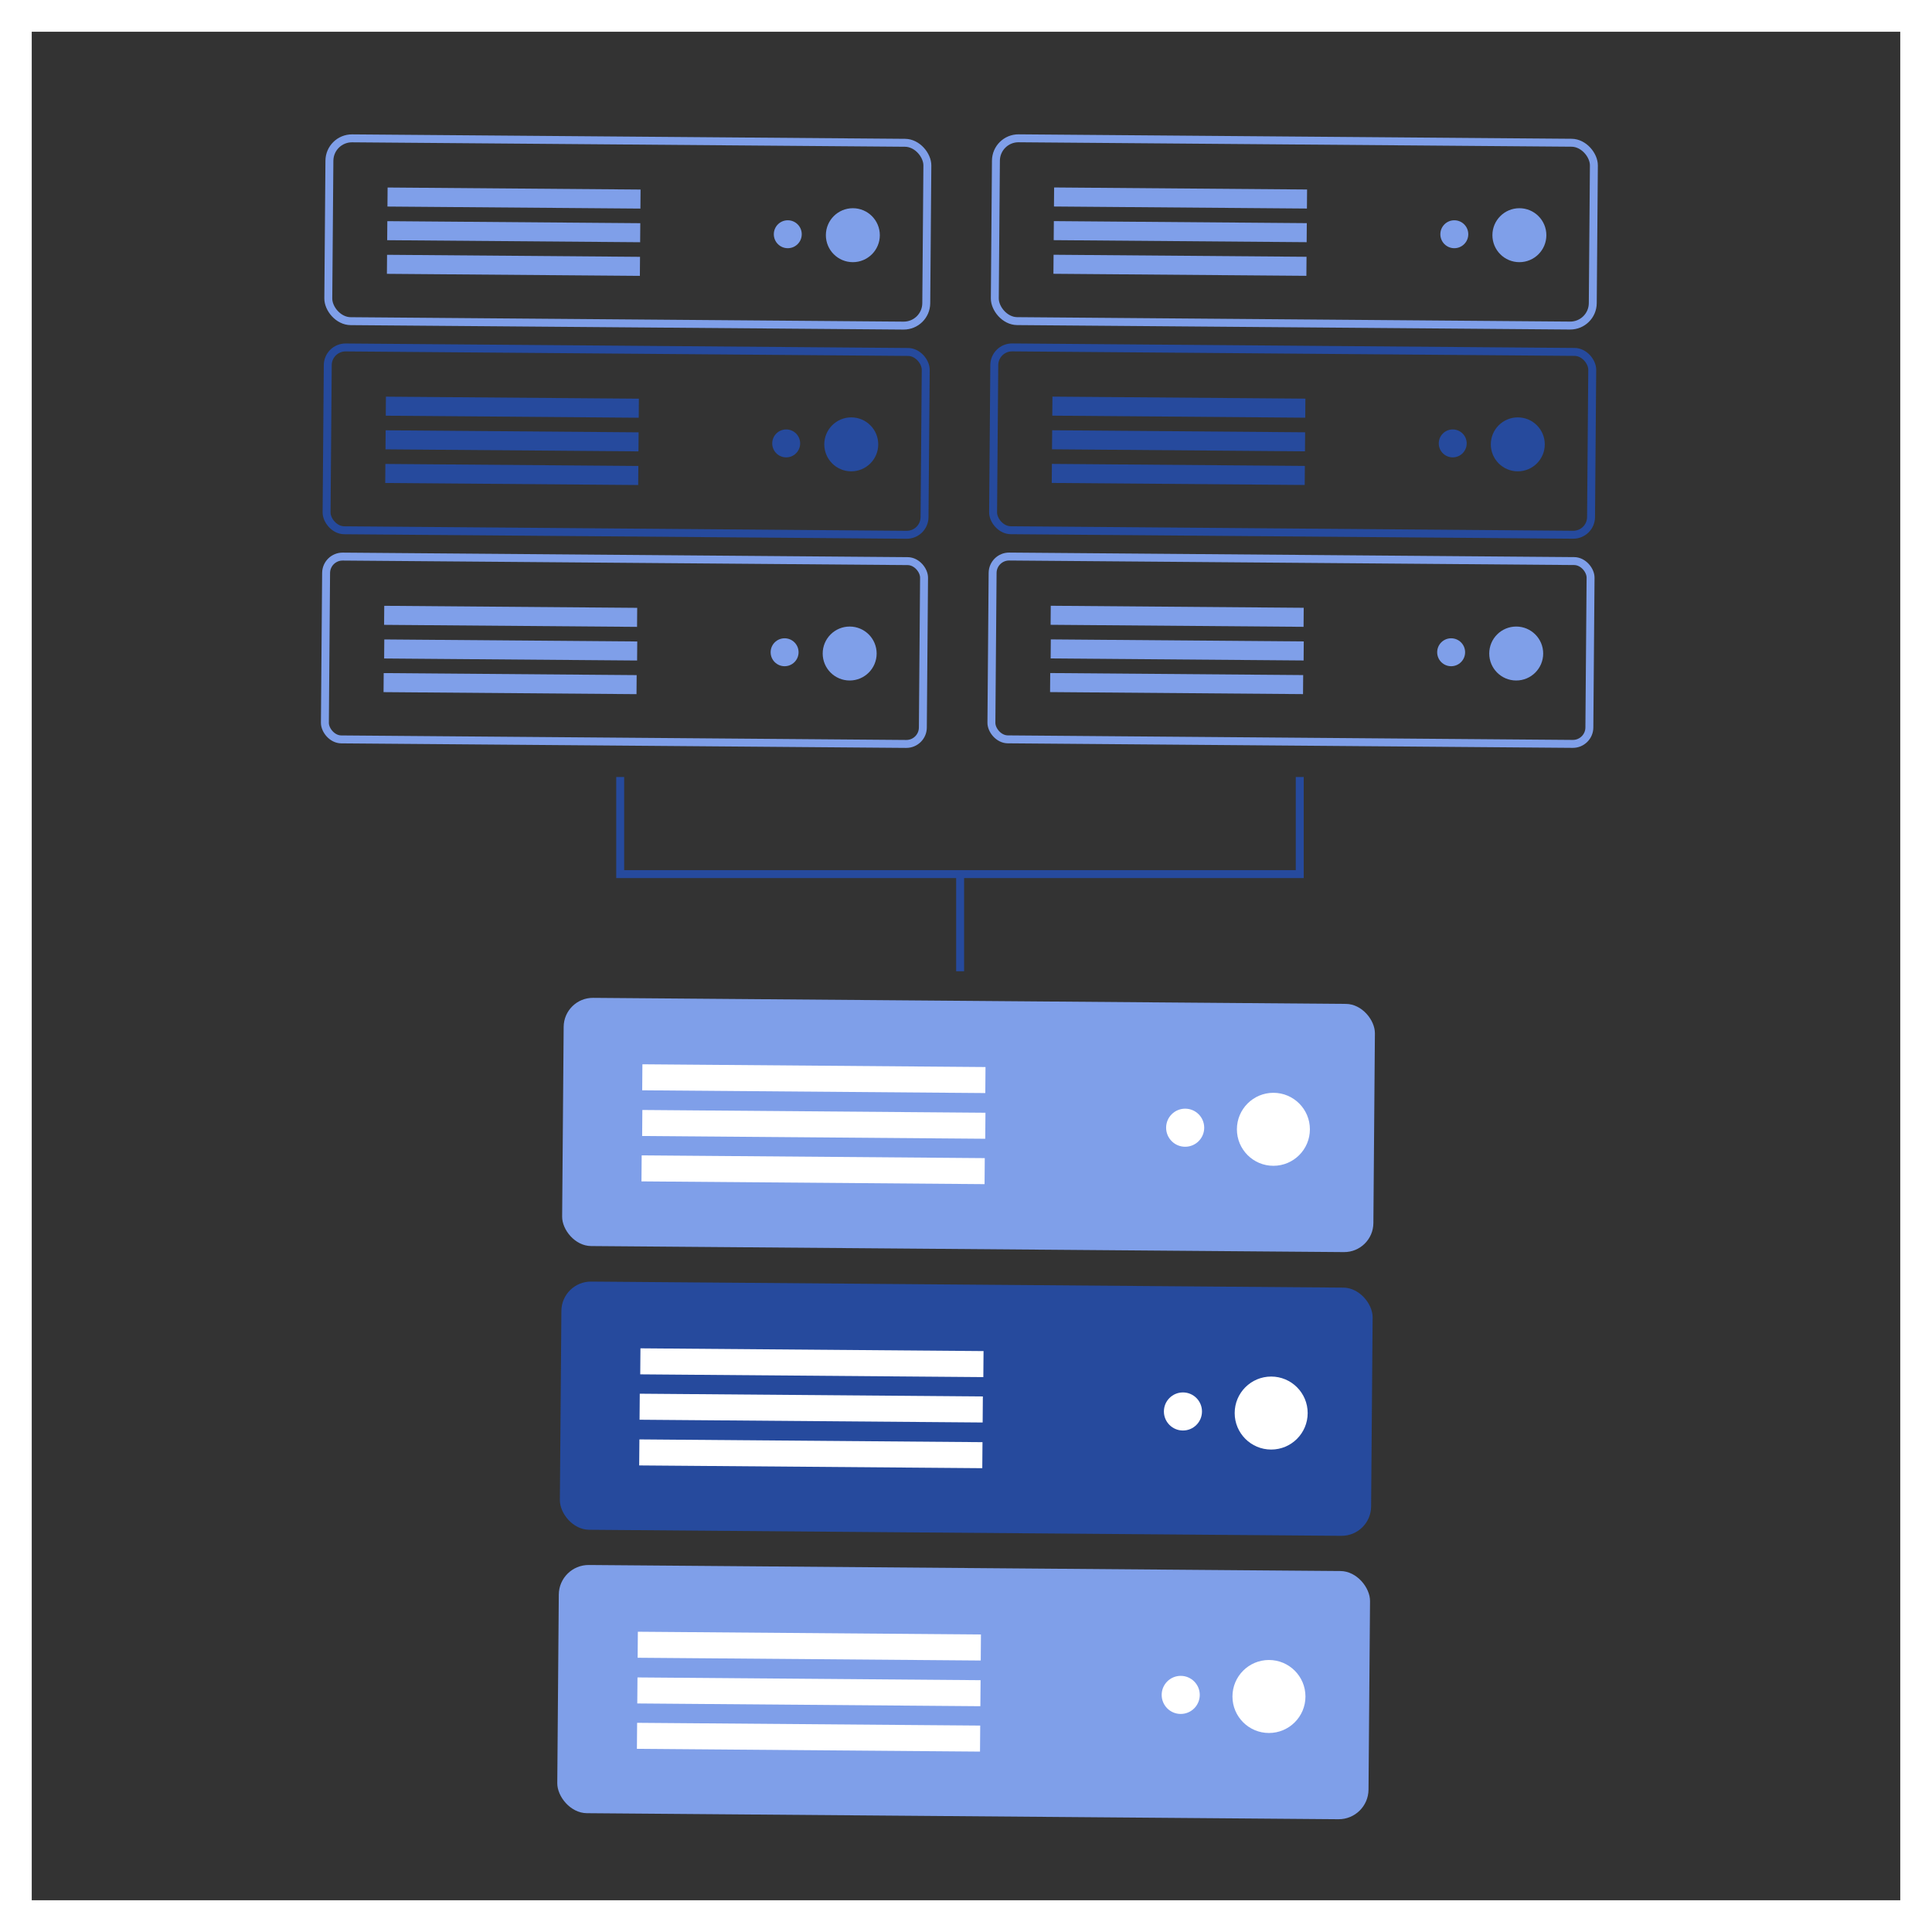
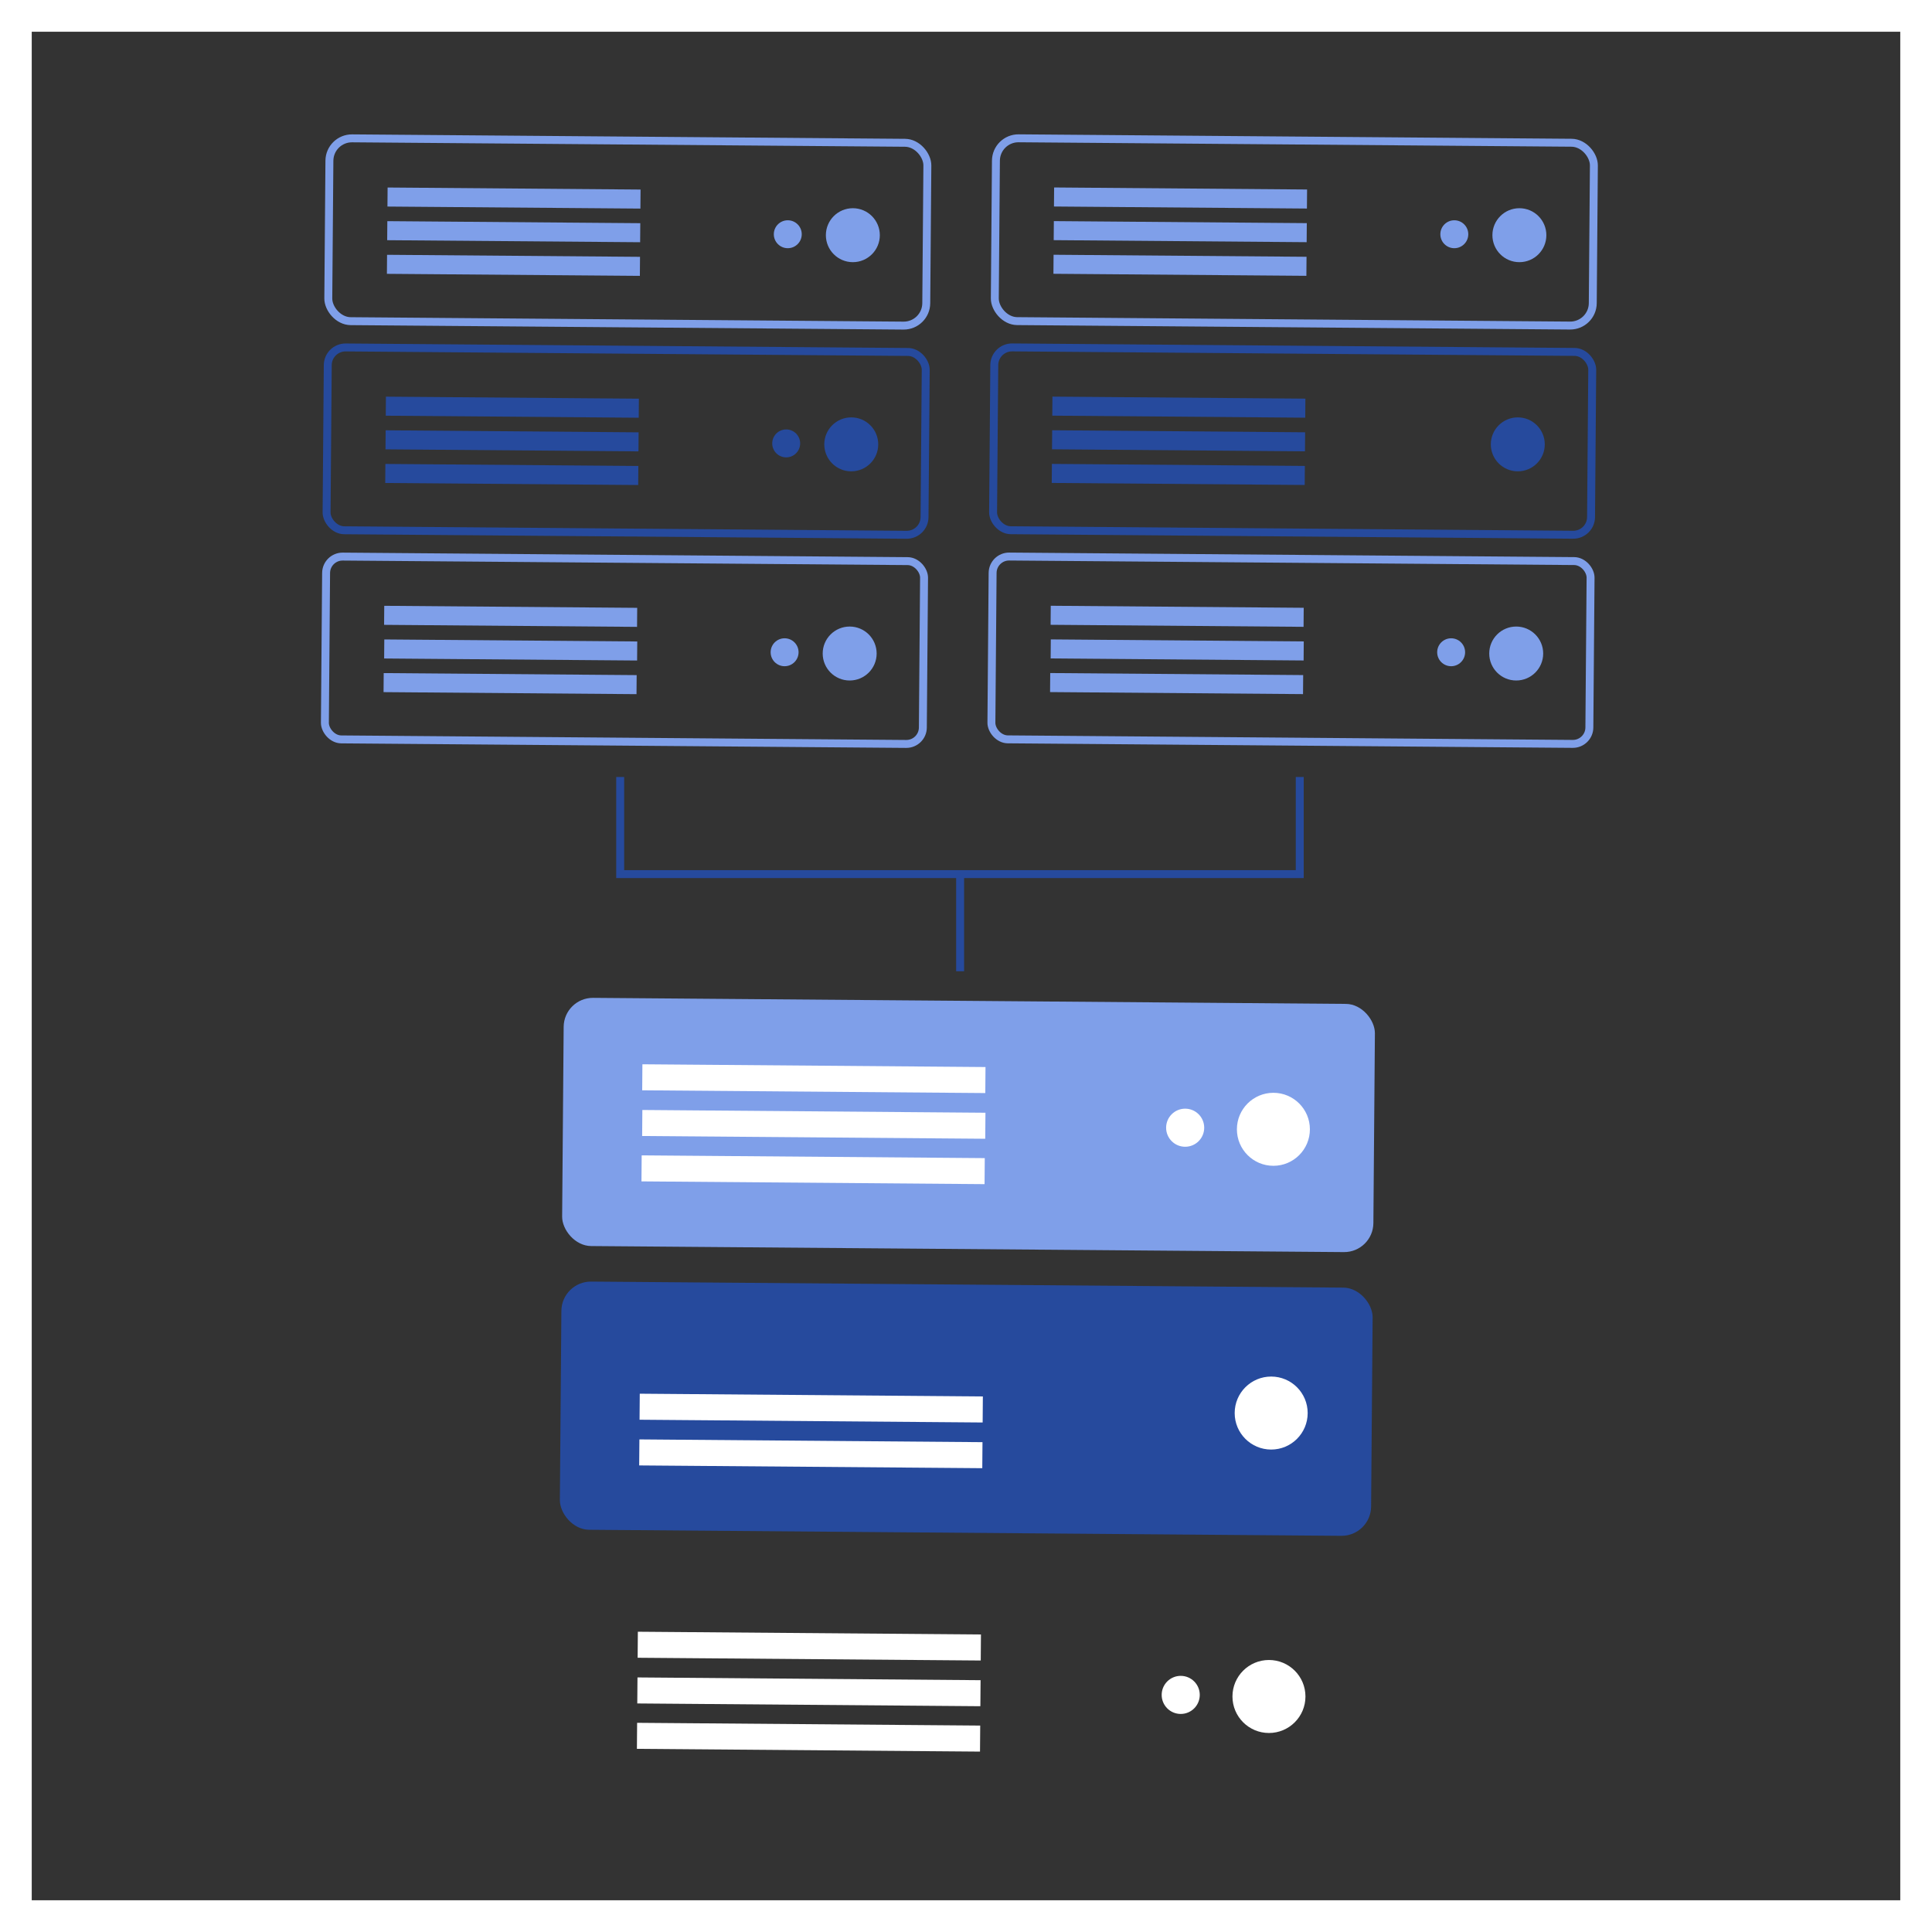
<svg xmlns="http://www.w3.org/2000/svg" viewBox="0 0 60.87 60.87">
  <rect x="0" y="0" width="60.87" height="60.87" fill="#333333" stroke="none" />
  <defs>
    <style>.cls-1,.cls-3,.cls-5{fill:none;stroke-miterlimit:10;}.cls-1{stroke:#264a9d;}.cls-1,.cls-3{stroke-width:0.25px;}.cls-2{fill:#264a9d;}.cls-3{stroke:#7f9fe9;}.cls-4{fill:#7f9fe9;}.cls-5{stroke:#fff;}.cls-6{fill:#fff;}</style>
  </defs>
  <title>vmserver</title>
  <g id="レイヤー_2" data-name="レイヤー 2">
    <g id="レイヤー_1-2" data-name="レイヤー 1">
      <rect class="cls-1" x="10.31" y="11.02" width="18.84" height="5.76" rx="0.56" transform="translate(0.11 -0.16) rotate(0.46)" />
      <circle class="cls-2" cx="26.82" cy="14" r="0.85" />
      <circle class="cls-2" cx="24.77" cy="13.97" r="0.44" />
      <rect class="cls-2" x="12.16" y="12.53" width="7.97" height="0.6" transform="translate(0.1 -0.13) rotate(0.46)" />
      <rect class="cls-2" x="12.15" y="13.59" width="7.97" height="0.6" transform="translate(0.11 -0.13) rotate(0.46)" />
      <rect class="cls-2" x="12.14" y="14.65" width="7.97" height="0.6" transform="translate(0.12 -0.13) rotate(0.46)" />
      <rect class="cls-3" x="10.25" y="17.61" width="18.84" height="5.76" rx="0.52" transform="translate(0.17 -0.16) rotate(0.46)" />
      <circle class="cls-4" cx="26.77" cy="20.59" r="0.85" />
      <circle class="cls-4" cx="24.72" cy="20.55" r="0.44" />
      <rect class="cls-4" x="12.1" y="19.12" width="7.97" height="0.6" transform="translate(0.16 -0.13) rotate(0.46)" />
      <rect class="cls-4" x="12.1" y="20.18" width="7.97" height="0.6" transform="translate(0.17 -0.13) rotate(0.46)" />
      <rect class="cls-4" x="12.09" y="21.24" width="7.97" height="0.6" transform="translate(0.17 -0.13) rotate(0.46)" />
      <rect class="cls-3" x="10.36" y="4.43" width="18.84" height="5.76" rx="0.71" transform="translate(0.06 -0.16) rotate(0.46)" />
      <circle class="cls-4" cx="26.87" cy="7.41" r="0.85" />
      <circle class="cls-4" cx="24.82" cy="7.38" r="0.44" />
      <rect class="cls-4" x="12.21" y="5.94" width="7.97" height="0.6" transform="translate(0.05 -0.13) rotate(0.46)" />
      <rect class="cls-4" x="12.2" y="7" width="7.97" height="0.6" transform="translate(0.06 -0.13) rotate(0.46)" />
      <rect class="cls-4" x="12.19" y="8.06" width="7.97" height="0.6" transform="translate(0.07 -0.13) rotate(0.46)" />
      <rect class="cls-1" x="31.31" y="11.02" width="18.84" height="5.76" rx="0.56" transform="translate(0.11 -0.33) rotate(0.46)" />
      <circle class="cls-2" cx="47.82" cy="14" r="0.85" />
-       <circle class="cls-2" cx="45.77" cy="13.97" r="0.44" />
      <rect class="cls-2" x="33.16" y="12.53" width="7.97" height="0.6" transform="translate(0.1 -0.3) rotate(0.46)" />
      <rect class="cls-2" x="33.15" y="13.59" width="7.97" height="0.6" transform="translate(0.11 -0.3) rotate(0.46)" />
      <rect class="cls-2" x="33.14" y="14.65" width="7.97" height="0.6" transform="translate(0.12 -0.3) rotate(0.46)" />
      <rect class="cls-3" x="31.25" y="17.61" width="18.84" height="5.76" rx="0.52" transform="translate(0.17 -0.33) rotate(0.46)" />
      <circle class="cls-4" cx="47.77" cy="20.59" r="0.85" />
      <circle class="cls-4" cx="45.72" cy="20.55" r="0.44" />
      <rect class="cls-4" x="33.1" y="19.12" width="7.97" height="0.6" transform="translate(0.16 -0.3) rotate(0.46)" />
      <rect class="cls-4" x="33.1" y="20.18" width="7.97" height="0.6" transform="translate(0.17 -0.3) rotate(0.46)" />
      <rect class="cls-4" x="33.09" y="21.24" width="7.97" height="0.6" transform="translate(0.17 -0.3) rotate(0.46)" />
      <rect class="cls-3" x="31.36" y="4.43" width="18.84" height="5.76" rx="0.71" transform="translate(0.06 -0.33) rotate(0.46)" />
      <circle class="cls-4" cx="47.87" cy="7.41" r="0.85" />
      <circle class="cls-4" cx="45.82" cy="7.38" r="0.44" />
      <rect class="cls-4" x="33.21" y="5.94" width="7.97" height="0.6" transform="translate(0.05 -0.3) rotate(0.46)" />
      <rect class="cls-4" x="33.2" y="7" width="7.97" height="0.6" transform="translate(0.06 -0.3) rotate(0.46)" />
      <rect class="cls-4" x="33.19" y="8.06" width="7.97" height="0.6" transform="translate(0.07 -0.3) rotate(0.46)" />
      <polyline class="cls-1" points="19.54 24.48 19.54 27.54 30.31 27.54 40.95 27.54 40.95 24.48" />
      <line class="cls-1" x1="30.25" y1="30.6" x2="30.25" y2="27.54" />
      <rect class="cls-5" x="0.5" y="0.5" width="59.87" height="59.87" />
      <rect class="cls-2" x="17.66" y="40.47" width="25.56" height="7.82" rx="0.93" transform="translate(0.36 -0.24) rotate(0.46)" />
      <circle class="cls-6" cx="40.05" cy="44.52" r="1.15" />
-       <circle class="cls-6" cx="37.27" cy="44.47" r="0.6" />
-       <rect class="cls-6" x="20.17" y="42.52" width="10.81" height="0.82" transform="translate(0.35 -0.2) rotate(0.46)" />
      <rect class="cls-6" x="20.15" y="43.95" width="10.81" height="0.82" transform="translate(0.36 -0.2) rotate(0.46)" />
      <rect class="cls-6" x="20.14" y="45.39" width="10.81" height="0.82" transform="translate(0.37 -0.2) rotate(0.46)" />
-       <rect class="cls-4" x="17.58" y="49.4" width="25.56" height="7.82" rx="0.94" transform="translate(0.43 -0.24) rotate(0.46)" />
      <circle class="cls-6" cx="39.98" cy="53.45" r="1.15" />
      <circle class="cls-6" cx="37.2" cy="53.4" r="0.6" />
      <rect class="cls-6" x="20.09" y="51.45" width="10.81" height="0.82" transform="translate(0.42 -0.2) rotate(0.46)" />
      <rect class="cls-6" x="20.08" y="52.89" width="10.81" height="0.82" transform="translate(0.43 -0.2) rotate(0.46)" />
      <rect class="cls-6" x="20.07" y="54.32" width="10.81" height="0.82" transform="translate(0.44 -0.2) rotate(0.46)" />
      <rect class="cls-4" x="17.73" y="31.53" width="25.56" height="7.82" rx="0.92" transform="translate(0.29 -0.24) rotate(0.46)" />
      <circle class="cls-6" cx="40.12" cy="35.58" r="1.15" />
      <circle class="cls-6" cx="37.34" cy="35.53" r="0.6" />
      <rect class="cls-6" x="20.24" y="33.58" width="10.81" height="0.82" transform="translate(0.27 -0.21) rotate(0.46)" />
      <rect class="cls-6" x="20.23" y="35.02" width="10.81" height="0.82" transform="translate(0.29 -0.21) rotate(0.46)" />
      <rect class="cls-6" x="20.21" y="36.45" width="10.81" height="0.82" transform="translate(0.3 -0.21) rotate(0.46)" />
    </g>
  </g>
</svg>